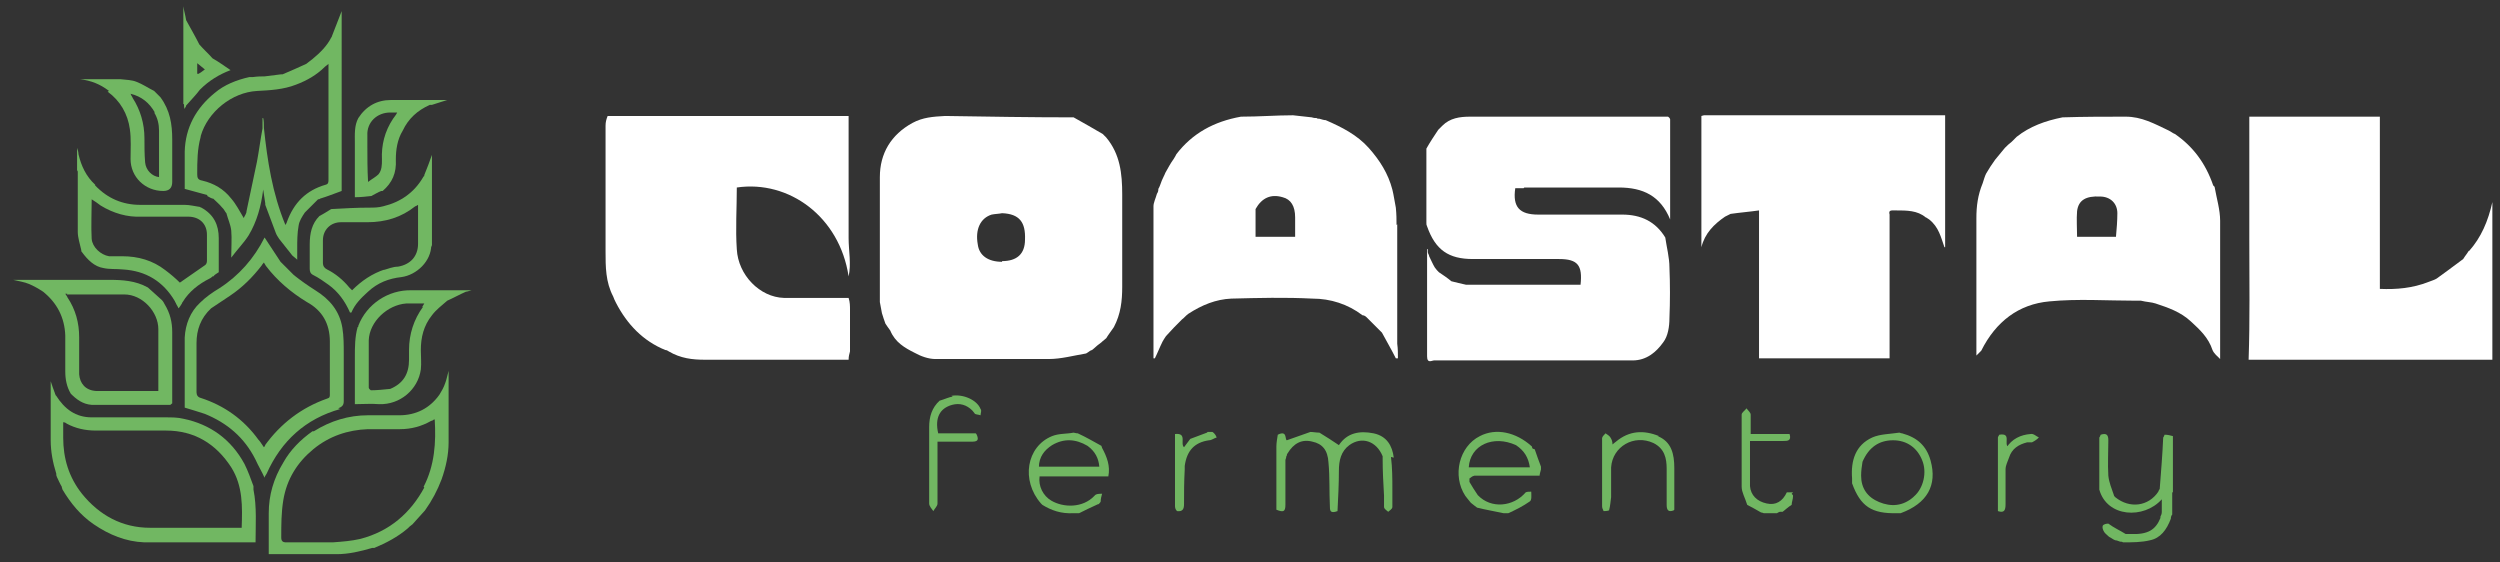
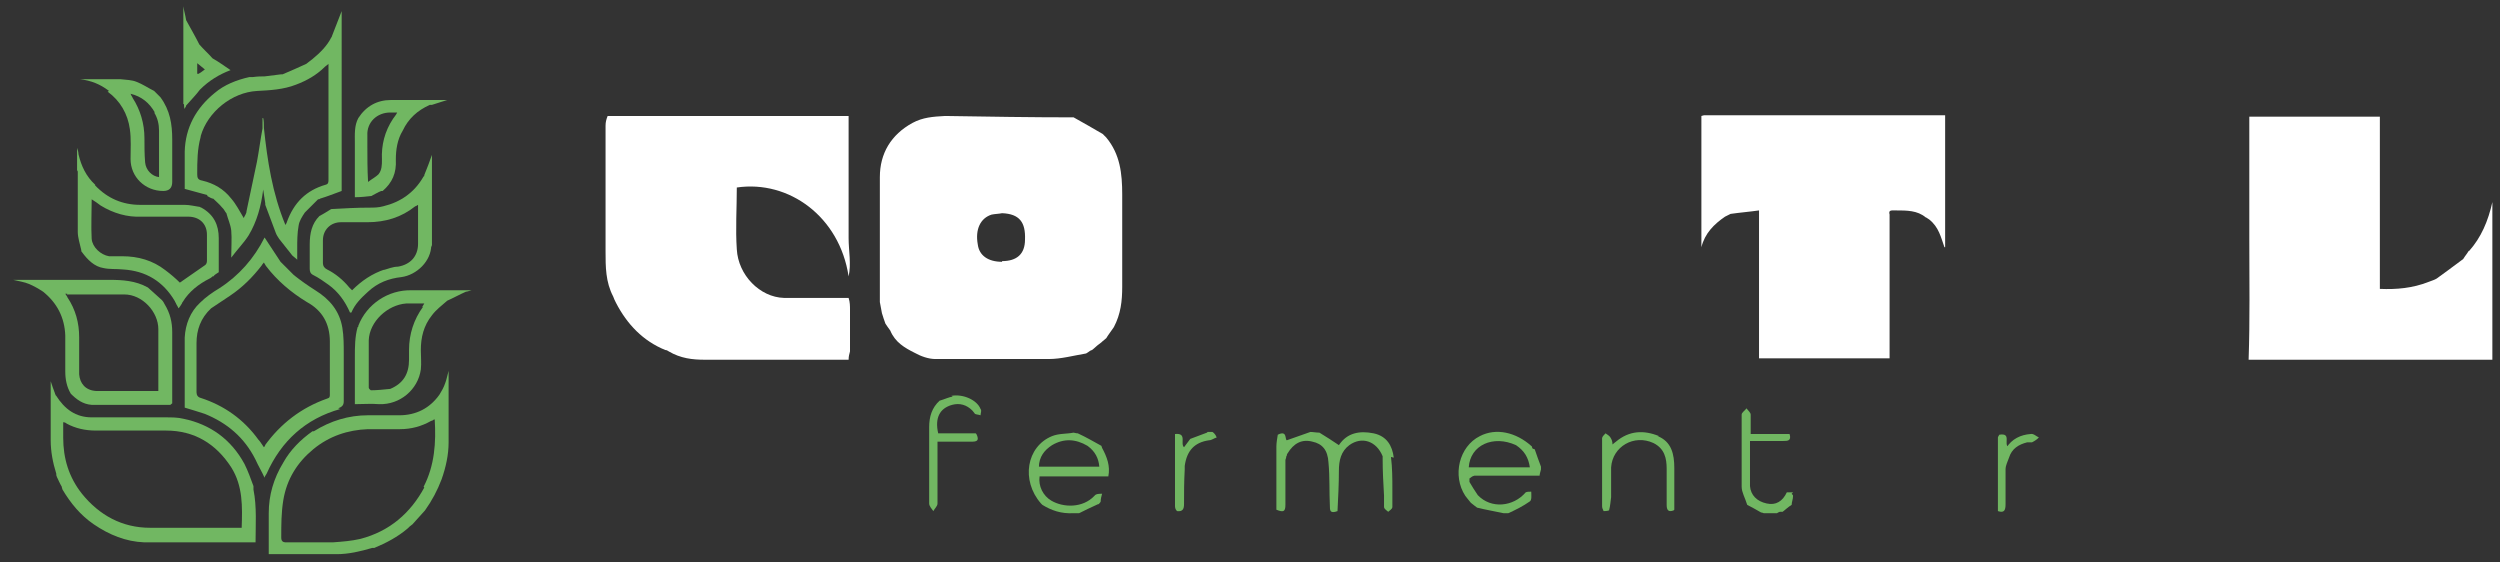
<svg xmlns="http://www.w3.org/2000/svg" id="Layer_1" viewBox="0 0 360 81">
  <rect x="0" y="0" width="360" height="81" fill="#333333" stroke="none" />
  <defs>
    <style>      .st0 {        fill: #71b762;      }      .st1 {        fill: #fff;      }    </style>
  </defs>
  <g>
    <path class="st1" d="M158.8,19.3c-1.5-.9-2.8-1.6-4.2-2.4-6.1,0-12.2-.1-18.5-.2-1.8.1-3.2.2-4.7,1-3.1,1.7-4.7,4.4-4.7,7.8,0,6,0,12,0,18,.1.5.2,1,.3,1.6.2.6.3,1,.5,1.5.2.3.4.6.7,1,.7,1.7,2.1,2.5,3.5,3.2.9.5,2,.9,3,.9,5.4,0,10.9,0,16.3,0,1.8,0,3.6-.5,5.4-.8.2-.1.3-.2.6-.4.3-.1.4-.2.5-.3.3-.3.7-.6,1.1-.9.3-.3.5-.4.7-.6.3-.5.7-1,1.1-1.6,1-1.9,1.2-3.8,1.2-5.8,0-4.4,0-8.9,0-13.3,0-3-.3-5.8-2.3-8.2-.1-.1-.3-.3-.5-.5ZM144.3,37.7c-2,0-3.3-.9-3.5-2.5-.4-2.2.4-3.8,2-4.3.5-.1,1-.1,1.5-.2,2.5.1,3.4,1.3,3.3,3.8,0,2.1-1.2,3.1-3.3,3.1Z" />
-     <path class="st1" d="M219.5,27c4.5,0,9.1,0,13.6,0,3.5,0,6,1.2,7.4,4.6,0-4.4,0-8.9,0-13.5,0-.4,0-.7,0-.9,0,0,0-.2-.3-.4-9.6,0-19,0-28.5,0-1.5,0-2.9.2-4,1.3-.2.2-.3.3-.6.6-.6.9-1.2,1.8-1.7,2.7,0,3,0,6,0,9.1,0,.5,0,1,0,1.6,0,.2,0,.3.1.5,1.2,3.4,3.1,4.7,6.6,4.7,4.1,0,8.3,0,12.4,0,2.7,0,3.4.9,3.1,3.7-5.4,0-10.9,0-16.5,0-.8-.2-1.4-.3-2.1-.5-.6-.5-1.2-.9-1.8-1.3-.2-.2-.4-.4-.6-.7-.3-.5-.5-1-.8-1.6,0-.2-.2-.4-.2-.6,0-.2,0-.2,0-.4,0,0,0-.1-.1,0,0,.2,0,.3,0,.4,0,4.9,0,9.9,0,15,0,1.1.7.6,1,.6,9.5,0,19.1,0,28.6,0,2,0,3.4-1.2,4.4-2.6.7-.9.9-2.3.9-3.5.1-2.4.1-4.9,0-7.3,0-1.4-.4-2.9-.6-4.3-1.4-2.3-3.5-3.3-6.2-3.3-4,0-8.1,0-12.1,0-2.7,0-3.7-1.1-3.3-3.8h1.2Z" />
    <path class="st1" d="M122.1,42.9c-3.1,0-6.2,0-9.2,0-3.5-.1-6.6-3.3-6.8-7-.2-2.9,0-5.9,0-8.9,7.5-1.1,14.8,4.2,16.1,12.8.4-1.8,0-3.7,0-5.5,0-2,0-3.9,0-5.9v-11.7c-11.6,0-23,0-34.7,0-.2.5-.3.9-.3,1.4,0,6,0,12,0,18.1,0,2.2,0,4.4,1.1,6.5.1.3.2.5.4.9,1.6,3.1,3.9,5.5,7.1,6.8.1,0,.2,0,.5.2,1.7,1,3.4,1.2,5.2,1.2,6.5,0,12.9,0,19.4,0,.4,0,.8,0,1.3,0,0-.5.1-.8.2-1.2,0,0,0,0,0,0,0-2,0-4,0-6,0-.5,0-1.1-.2-1.7Z" />
    <path class="st1" d="M245,16.8c0,4.9,0,9.9,0,15.1,0,1.4,0,2.5,0,3.7.5-2,1.8-3.3,3.4-4.4.2-.1.4-.2.8-.4,1.4-.2,2.7-.3,4.1-.5v21.3h18.8c0-.4,0-.8,0-1.2,0-6.5,0-13,0-19.5-.2-.7.3-.6.9-.6,1.6,0,3.1,0,4.3,1,.1,0,.3.2.5.3,1.4,1.1,1.7,2.6,2.2,4,0,0,.1,0,.1,0,0-6.4,0-12.7,0-19-11.6,0-23.2,0-34.7,0,0,0-.1,0-.4.1Z" />
    <path class="st1" d="M355.5,36.1c-.2.4-.5.7-.8,1.2-1.3,1-2.6,1.9-3.8,2.8-.3.2-.7.3-1.2.5-2.3.9-4.6,1.1-7,1v-24.8h-18.8c0,5.9,0,11.8,0,17.7,0,5.7.1,11.5-.1,17.3h35.1v-22.7c-.6,2.7-1.6,5.1-3.4,7.1Z" />
-     <path class="st1" d="M201.1,32.4c0-.8,0-1.5-.1-2.5-.2-1-.3-1.8-.5-2.6-.6-2.3-1.8-4.2-3.4-6-1.7-1.9-3.9-3-6.2-4-.3,0-.5-.1-.9-.2-.2,0-.3,0-.4-.1-.2,0-.4,0-.7-.1-1-.1-1.9-.2-2.7-.3-2.4,0-4.9.2-7.5.2-3.9.7-7,2.4-9.3,5.4-.1.2-.2.4-.4.7-.5.7-.8,1.3-1.2,2-.1.3-.3.6-.5,1.1-.2.5-.3.9-.5,1.2,0,.2,0,.4-.2.7-.2.7-.5,1.3-.5,1.8,0,5.9,0,11.9,0,17.8,0,.3,0,.7,0,1,0,1,0,2.1,0,3.1,0,0,.1,0,.2,0,.4-.8.7-1.6,1.1-2.4.1-.2.3-.5.5-.8.8-.9,1.5-1.6,2.3-2.4.3-.2.5-.5.9-.8,2-1.3,4-2.1,6.2-2.2,3.9-.1,7.8-.2,11.7,0,2.6,0,5.1.8,7.2,2.4.2,0,.4.1.6.3.5.5,1,1,1.4,1.4.2.2.5.5.8.8.7,1.3,1.4,2.5,2,3.7,0,0,.2,0,.3,0,0-.7,0-1.4-.1-2.1,0-5.7,0-11.4,0-17.2ZM180.8,34.1v-4c.9-1.6,2.2-2.2,3.9-1.7,1.2.3,1.8,1.3,1.8,2.9,0,.9,0,1.8,0,2.8h-5.8Z" />
-     <path class="st1" d="M318.7,26.7c-1.1-3.2-2.9-5.6-5.5-7.4-.3-.1-.5-.3-.9-.5-2.1-1-3.9-2-6.2-2-3,0-5.9,0-9.1.1-2.5.5-4.7,1.3-6.6,2.8-.2.2-.4.4-.7.7-.4.3-.7.6-1,.9-.4.5-.9,1.1-1.4,1.7-.5.7-.9,1.3-1.3,2-.2.4-.3.8-.5,1.4-.7,1.7-.9,3.3-.9,5,0,4,0,8,0,12,0,2.6,0,5.2,0,7.8.2-.2.4-.4.7-.7,2.1-4.2,5.4-6.7,9.8-7.1,4.1-.4,8.3-.1,12.5-.1.2,0,.4,0,.7,0,.8.2,1.5.2,2.1.4,1.8.6,3.6,1.2,5.1,2.6,1.3,1.2,2.5,2.3,3.1,4.1.2.5.7.9,1.1,1.3,0-6.6,0-13.3,0-19.9,0-1.6-.5-3.2-.8-4.9ZM304.7,34.1c-2,0-3.8,0-5.6,0,0-1.3-.1-2.5,0-3.7.2-1.6,1.3-2.2,3.3-2.1,1.5,0,2.5,1,2.5,2.4,0,1.1-.1,2.3-.2,3.4Z" />
  </g>
  <g>
    <path class="st0" d="M200.7,65.9c-.2-1.7-1-3.1-2.9-3.5-2-.4-3.8-.1-5,1.7,0,0-.1,0,0,0-.9-.6-1.8-1.2-2.8-1.8-.5,0-.9-.1-1.3-.1-1.1.4-2.3.8-3.4,1.2-.3-.1.1-1.5-1.3-.8-.1.6-.2,1.2-.2,1.7,0,2.8,0,5.6,0,8.6,0,.3,0,.4,0,.5,1,.4,1.3.3,1.3-.7,0-1.4,0-2.7,0-4.3,0-.6,0-1,0-1.4,0-.2,0-.4,0-.7,0-.2.1-.3.1-.4,0,0,0-.2.1-.3,0-.2.1-.3.1-.3.9-1.5,2.1-2.1,3.6-1.7,1.4.3,2.2,1.2,2.3,3,.2,2.1.1,4.2.2,6.2,0,.7,0,1.2,1.1.8.1-2,.2-3.9.2-5.8,0-1.5.3-2.8,1.5-3.7,1.8-1.3,3.9-.6,4.8,1.6,0,.2,0,.3,0,.4,0,1.8.1,3.5.2,5.3,0,.5,0,1.1,0,1.6,0,.3.4.5.6.7.2-.2.6-.4.6-.7,0-.8,0-1.6,0-2.4,0-1.6,0-3.2-.2-4.8Z" />
-     <path class="st0" d="M312.9,70.9c0-2.8,0-5.5,0-8.1-.4-.1-.7-.2-1.2-.2-.1.2-.1.3-.2.4-.1,2.4-.3,4.8-.5,7.4-.1.2-.2.3-.2.4-1.4,2.1-4.1,2.5-6.2.8-.1-.1-.2-.2-.2-.3-.3-.9-.7-1.8-.8-2.8-.1-1.7,0-3.4,0-5.1,0-.7-.2-1.1-1.1-.8-.1.2-.1.3-.2.4,0,1.2,0,2.5,0,3.9,0,.8,0,1.4,0,2,0,.2,0,.3,0,.7,0,.4,0,.7,0,.9,1.1,4,6.4,4.3,9,1.4,0,.6,0,1.1,0,1.8,0,.3-.1.5-.2.7,0,0,0,.1,0,.2,0,0,0,0,0,0-.7,1.7-1.8,2.4-4.3,2.3-.4,0-.5,0-.7,0-.8-.5-1.7-.9-2.5-1.5,0,0,0,0,0,0-.3,0-.7.1-.8.3-.1.2,0,.6.2.9.1.2.4.4.7.7.4.2.6.4.9.5.2,0,.4.1.7.2.2,0,.3,0,.4.1,1.3,0,2.7,0,3.9-.3,1.5-.3,2.4-1.5,3-3.1,0-.3.1-.5.2-.6,0-.2,0-.4,0-.8,0-.3,0-.4,0-.6,0-.5,0-1.1,0-1.8Z" />
    <path class="st0" d="M220.7,64.6c-.1-.2-.1-.2-.1-.3-2.3-2.1-5.2-2.7-7.5-1.5-3,1.5-4,5.7-2.1,8.6.2.3.5.6.8,1,.4.3.6.5.9.7,1.2.3,2.4.5,3.8.8.4,0,.5,0,.7,0,1.1-.5,2.1-1,3.1-1.7.3-.2.2-.9.2-1.4-.3,0-.6,0-.8.1-1.8,2.1-5,2.4-6.9.4,0,0,0,0,0,0-.4-.6-.8-1.2-1.2-1.9,0-.3,0-.4,0-.5.2-.1.3-.3.7-.4.3,0,.4,0,.5,0,2.1,0,4.1,0,6.4,0,.6,0,1,0,1.4,0,.2,0,.5,0,.9,0,.1,0,.2,0,.2,0,0-.2.1-.5.2-.9,0-.2,0-.3,0-.4-.3-.8-.6-1.6-.9-2.5ZM211.5,67.3c.2-3.2,3.5-4.7,6.8-3.2,1.2.8,1.8,1.8,2,3.2h-8.8Z" />
    <path class="st0" d="M158.6,64.2c-1.1-.6-2.1-1.2-3.4-1.8-.3,0-.5-.1-.6-.1-1,.2-2.1.1-3.1.5-3.7,1.5-4.5,6.4-1.6,9.7.1.1.2.2.2.2,1.3.8,2.7,1.3,4.5,1.2.4,0,.6,0,.8,0,.8-.4,1.6-.8,2.5-1.2.2-.1.2-.1.3-.1.1-.1.3-.3.3-.4,0-.4.1-.7.2-1.1-.4,0-.9,0-1.1.3-1.7,1.8-4.5,1.7-6.2.7-1.2-.7-1.9-2.1-1.7-3.5,3.1,0,6.2,0,9.5,0,.3,0,.3,0,.4,0,.3-1.5-.2-2.8-.9-4.1,0,0,0,0,0,0ZM149.6,67.3c0-1.5.8-2.5,1.9-3.2,1.7-1,3.4-.9,5.1.1,1.1.8,1.6,1.8,1.7,3h-8.7Z" />
-     <path class="st0" d="M273.9,62.4c-.2,0-.3-.1-.4-.1-1.3.2-2.8.2-3.9.7-2.4,1.1-3.1,3.3-2.9,5.9,0,.4,0,.5,0,.7,1.2,3.3,2.8,4.4,6.5,4.3.3,0,.4,0,.5,0,3.8-1.4,5.3-4,4.3-7.6-.6-2.1-1.9-3.3-4.1-3.9ZM275.5,71.6c-1.5,1.3-3.2,1.4-4.9.7-1.7-.7-2.6-2-2.6-3.8,0-.7.1-1.4.2-2,.9-2.1,2.4-3.1,4.4-3.1,2,0,3.5,1.1,4.2,2.9.7,1.7.2,4-1.2,5.2Z" />
    <path class="st0" d="M238.9,62.8c-2.2-.9-4.3-.8-6.2.8-.1.1-.3.2-.5.4,0-.4-.1-.7-.3-1-.1-.2-.4-.4-.7-.6-.2.2-.5.5-.5.7,0,1.3,0,2.6,0,4.1,0,1.5,0,2.8,0,4.1,0,.5,0,.9,0,1.6,0,.4.2.5.2.7.2,0,.5,0,.8-.1.2-.7.2-1.3.3-1.9,0-1.4,0-2.9,0-4.3.2-3,3.3-4.8,6.1-3.5,1.6.8,1.9,2.2,1.9,3.7,0,1.7,0,3.5,0,5.2,0,.7.2,1.1,1,.8,0,0,.1-.1.1-.1,0-2,0-4,0-6,0-2-.4-3.8-2.4-4.6Z" />
    <path class="st0" d="M258.2,70.9c-.1,0-.2,0-.5,0-.2,0-.3,0-.4,0-.6,1.3-1.6,1.9-2.9,1.6-1.4-.3-2.3-1.2-2.4-2.5,0-2.1,0-4.2,0-6.5,1.6,0,3.2,0,4.8,0,.6,0,1.2,0,.9-1,0,0,0,0,0,0h-5.6c0-1,0-1.9,0-2.8,0-.3-.4-.6-.6-.9-.2.3-.7.6-.7.9,0,3.5,0,6.9,0,10.4,0,.8.5,1.6.8,2.6,0,0,0,0,0,0,.6.3,1.3.7,2,1.1.2,0,.3.1.4.1.4,0,.8,0,1.3,0,.3,0,.4,0,.6,0,0,0,.1-.1.4-.2.2,0,.3,0,.4,0,.4-.3.8-.7,1.3-1,0,0,0,0,0,0,0-.4.2-.8.2-1.3,0-.2-.2-.2-.2-.3Z" />
    <path class="st0" d="M137.2,57.1c-.6.1-1.2.4-1.9.6,0,0,0,0,0,0-1.1,1-1.5,2.3-1.5,3.8,0,3.7,0,7.4,0,11,0,.4.4.8.6,1.1.2-.4.6-.7.6-1.1,0-2.5,0-4.9,0-7.4,0-.4,0-.9,0-1.5,1.7,0,3.3,0,4.9,0,.7,0,1.2-.1.7-1.1,0,0-.1-.1-.1-.1-.7,0-1.4,0-2.3,0-.3,0-.4,0-.5,0h-2.6c-.5-2.2.2-3.6,2-4.1,1.1-.3,2.1,0,2.9.8.2.2.3.4.4.5.2.1.5.1.8.2,0-.3.2-.7,0-.9-.5-1.3-2.5-2.2-4.2-1.9Z" />
    <path class="st0" d="M173.8,62.3c-.8.3-1.6.6-2.4.9,0,0,0,0,0,0-.3.4-.6.8-.9,1.2-.6-.5.5-2.1-1.3-1.9-.1,0,0,0,0,0,0,3.4,0,6.8,0,10.4,0,.4.2.6.3.7.8.1,1-.3,1-1,0-1.6,0-3.2.1-5,0-.3,0-.4,0-.5.3-2.2,1.4-3.4,3.5-3.7.4,0,.7-.3,1.1-.4-.1-.3-.3-.6-.6-.8-.3,0-.5,0-.7,0Z" />
    <path class="st0" d="M289.2,64.4c-.7-.5.5-2.1-1.3-1.8-.1.2-.2.3-.2.4,0,2.4,0,4.9,0,7.5,0,1.2,0,2.2,0,3.1.9.3,1.1-.1,1.1-1,0-1.7,0-3.3,0-5,0-.6.3-1.1.5-1.7,0,0,0,0,0,0,.4-1.3,1.4-1.9,2.6-2.2.2,0,.5,0,.7,0,.4-.2.7-.4,1-.7-.4-.2-.8-.6-1.2-.5-1.4.1-2.7.7-3.5,2Z" />
  </g>
  <g>
    <path class="st0" d="M29.8,28.2s0,0,0,0c.2.1.5.3.8.4,0,0,0,0,0,0,0,0,0,0,.1,0,0,0,0,0,0,0,.4.4.9.8,1.3,1.3,0,0,0,0,0,0,0,0,0,0,.1.1,0,0,0,0,0,0,.2.2.3.5.5.7,0,0,0,0,0,0,.2.8.6,1.6.7,2.5.1,1.2,0,2.4,0,3.7,0,.1,0,.2,0,.2.8-1.1,1.8-2.1,2.5-3.2,1.2-2,1.8-4.2,2.1-6.6.1.7.2,1.3.3,2,0,.1,0,.2,0,.2.5,1.3,1,2.7,1.5,4,.1.3.3.6.5.9,0,0,0,0,0,0,.6.8,1.3,1.6,1.9,2.4,0,0,0,0,0,0,.2.2.4.3.7.6,0-.6,0-1.1,0-1.6,0-1.1,0-2.2.2-3.3.1-.7.5-1.3.9-1.9,0,0,0,0,0,0,.6-.6,1.2-1.2,1.9-1.9.1,0,.2,0,.3-.1,1-.3,2-.7,3.1-1.1V1.6c-.4,1-.9,2.3-1.4,3.6,0,.1-.1.2-.1.2-.6,1.2-1.6,2.2-2.7,3.1,0,0,0,0,0,0-.3.2-.6.5-.9.7,0,0,0,0,0,0-1.1.5-2.2,1-3.4,1.5-.1,0-.2,0-.2,0-.8.1-1.6.2-2.4.3-.5,0-1,0-1.7.1-.2,0-.3,0-.5,0-1.8.4-3.6,1.1-5,2.3-2.7,2.2-4.2,5-4.3,8.4,0,1.8,0,3.6,0,5.4,1.1.3,2.2.6,3.3.9ZM28.9,19.6c1-3.5,4.5-6.3,8.1-6.5,1.9-.1,3.8-.2,5.6-.9,1.6-.6,3-1.4,4.2-2.6.1-.1.3-.2.5-.4,0,.3,0,.5,0,.6,0,5.4,0,10.8,0,16.1,0,.3,0,.6-.4.7-2.8.8-4.6,2.6-5.6,5.4,0,0,0,.1-.2.4-1.9-4.6-2.6-9.3-3.1-14,0,0,0,0,0,0,0-.5,0-1-.1-1.4,0,0,0,0-.1,0,0,.5,0,1,0,1.5-.3,1.6-.5,3.2-.8,4.8-.5,2.4-1,4.8-1.5,7.1,0,.4-.3.7-.4,1-.6-1-1.1-2-1.8-2.8-1.1-1.4-2.5-2.2-4.2-2.6-.6-.1-.7-.4-.7-.9,0-1.8,0-3.6.5-5.4Z" />
    <path class="st0" d="M48.7,58.8c.5-.2.8-.4.8-1,0-1.9,0-3.9,0-6,0-.4,0-.7,0-.9,0-1.2,0-2.5-.2-3.7-.4-2.4-1.8-4.1-3.9-5.4-1.1-.7-2.1-1.4-3.1-2.2,0,0,0,0-.1-.1-.6-.6-1.2-1.2-1.8-1.8,0,0,0,0,0,0-.8-1.2-1.5-2.3-2.3-3.5,0,0,0,0,0,0-1.5,3-3.7,5.5-6.5,7.3-1,.6-2,1.3-2.8,2.1-1.4,1.3-2.1,3.1-2.2,5,0,3.3,0,6.6,0,9.9,0,0,0,.2,0,.2,1,.3,2,.6,2.9.9,3.2,1.3,5.7,3.4,7.3,6.6,0,0,0,0,0,0,.4.9.9,1.7,1.3,2.6,0-.2.2-.4.3-.6,2.1-4.7,5.6-7.9,10.6-9.3ZM38.2,64.1c0,0,0,.1-.2.3-.3-.4-.5-.8-.8-1.1-2.1-2.9-4.9-4.9-8.3-6-.4-.1-.6-.4-.6-.8,0-2.4,0-4.8,0-7.1,0-1.9.6-3.6,2.1-5,.9-.6,1.8-1.2,2.7-1.8,1.8-1.2,3.3-2.7,4.6-4.4,0,0,.1-.2.3-.4.1.2.2.3.3.5,1.6,2.1,3.6,3.8,5.9,5.2,2.2,1.2,3.3,3.1,3.3,5.7,0,2.5,0,5,0,7.6,0,.3,0,.5-.4.6-3.7,1.3-6.7,3.6-9,6.8Z" />
    <path class="st0" d="M36.5,70.2c0-.1,0-.2,0-.2-.4-1.1-.8-2.2-1.3-3.2-1.9-3.5-4.9-5.7-8.8-6.5-.8-.2-1.7-.2-2.6-.2-3.5,0-7,0-10.6,0-2.3,0-3.9-1.2-5.1-3.1,0,0,0,0,0,0,0,0,0,0-.1-.1,0-.1-.1-.2-.1-.3-.2-.5-.4-1.1-.6-1.7,0-.1,0-.1,0-.2,0,0,0,0,0,.1,0,.4,0,.8,0,1.3,0,.2,0,.3,0,.4,0,2.3,0,4.6,0,6.9,0,1.6.3,3.2.8,4.8,0,.2,0,.3.1.5.2.4.4.9.7,1.4,0,.2.1.3.1.4,1.2,2,2.6,3.7,4.5,5,2.2,1.5,4.6,2.5,7.3,2.6,5.2,0,10.4,0,15.6,0,.1,0,.2,0,.4,0,0-2.5.2-5.1-.3-7.6ZM34.8,76h-.7c-4.2,0-8.4,0-12.5,0-4,0-7.3-1.8-9.8-4.9-1.9-2.4-2.7-5.1-2.7-8.1,0-.7,0-1.4,0-2.2.2,0,.4.1.5.2,1.3.7,2.7,1,4.2,1,3.4,0,6.7,0,10.1,0,4.1,0,7.2,1.9,9.4,5.3,1.7,2.7,1.6,5.7,1.5,8.7Z" />
    <path class="st0" d="M64.6,55.2c0-.2,0-.3,0-.5v-1.3c-.2.7-.3,1.3-.5,1.8-.2.6-.5,1.1-.8,1.6-1.4,2-3.4,3-5.8,3-1.5,0-3,0-4.5,0-2.8,0-5.4.8-7.8,2.3,0,0-.1,0-.2,0-1.7,1.2-3.2,2.7-4.2,4.5-1.4,2.3-2.1,4.7-2.1,7.3,0,1.9,0,3.9,0,5.9,0,0,0,0,0,0,3.3,0,6.5,0,9.8,0,1.7,0,3.4-.4,5.1-.9.1,0,.2,0,.3,0,1.7-.7,3.4-1.6,4.8-2.8.2-.2.4-.4.7-.6,0,0,0,0,0,0,.6-.7,1.2-1.3,1.8-2,0,0,0,0,0,0,1-1.4,1.8-2.9,2.4-4.5.6-1.7,1-3.5,1-5.3,0-1.7,0-3.5,0-5.4,0-1,0-1.9,0-2.8,0-.1,0-.3,0-.5ZM61.1,70.2c-2,3.7-5,6.3-9.2,7.4-1.3.3-2.6.4-4,.5-2.2,0-4.5,0-6.7,0-.5,0-.7-.2-.7-.7,0-1.8,0-3.6.3-5.4.5-3,2-5.4,4.3-7.3,2.3-1.9,5-2.8,7.9-2.9,1.5,0,3,0,4.6,0,1.6,0,3.1-.4,4.5-1.2.1,0,.3-.1.4-.2,0,0,0,0,.1,0,0,0,0,0,0,0,.2,3.3,0,6.6-1.6,9.7Z" />
    <path class="st0" d="M9.4,53.5c0,1.1.2,2.2.8,3.2,0,0,0,0,0,0,.8.8,1.7,1.5,3,1.6.3,0,.5,0,.8,0,3.5,0,7,0,10.5,0,.1,0,.2-.2.3-.2,0-3.4,0-6.8,0-10.3,0-1.4-.3-2.7-1.1-4-.1-.2-.2-.4-.4-.6-.7-.6-1.3-1.2-2-1.8-1.8-1-3.7-1.1-5.6-1.1-3.1,0-6.3,0-9.5,0-.3,0-.5,0-.7,0-.3,0-.6,0-1.1,0-.3,0-.5,0-.7,0h-1.8c.8.2,1.6.3,2.3.6.7.3,1.4.7,2,1.1,2,1.6,3.1,3.7,3.2,6.3,0,1.7,0,3.3,0,5ZM9.6,42.4c2.8,0,5.5,0,8.3,0,2.6,0,4.9,2.5,4.9,5,0,2.8,0,5.6,0,8.4,0,.2,0,.3,0,.5h-9c-1.5-.1-2.3-1.1-2.4-2.4,0-1.8,0-3.5,0-5.3,0-2.1-.5-4-1.7-5.8,0-.1-.2-.3-.3-.5.1,0,.2,0,.3,0Z" />
    <path class="st0" d="M11.2,24.5c0,3,0,5.9,0,8.9,0,.8.3,1.7.5,2.6,0,.2,0,.2.1.3.8,1.1,1.8,2.1,3.1,2.3.9.2,1.8.1,2.8.2,3.3.2,5.8,1.7,7.5,4.6,0,0,0,.1.1.2.1.3.3.5.4.8.2-.2.3-.4.5-.7,0-.1.1-.2.1-.2.9-1.5,2.3-2.6,3.9-3.4,0,0,0,0,0,0,0,0,.2-.1.3-.2,0,0,0,0,0,0,0,0,0,0,.1-.1.1,0,.2,0,.2-.1.2-.2.4-.3.7-.5,0,0,0-.1,0-.2,0-1.6,0-3.2,0-4.7,0-1.9-.7-3.4-2.5-4.4-.1,0-.2-.1-.2-.1-.7-.1-1.5-.3-2.2-.3-2.1,0-4.3,0-6.4,0-2.5,0-4.7-.9-6.5-2.8,0,0,0-.1,0-.1-1.3-1.2-2-2.7-2.4-4.4,0-.3-.1-.6-.2-.9,0,.5,0,1,0,1.6,0,.4,0,.7,0,1,0,.2,0,.3,0,.6,0,.1,0,.2,0,.2ZM13.2,28.7c.5.3.9.6,1.3.9,1.8,1.1,3.8,1.7,5.9,1.6.5,0,.9,0,1.4,0,1.9,0,3.6,0,5.3,0,1.6,0,2.7,1,2.7,2.6,0,1.3,0,2.6,0,3.8,0,.2-.1.5-.3.6-1.2.8-2.4,1.7-3.6,2.5-.6-.6-1.3-1.2-2.1-1.8-1.8-1.4-3.9-2-6.2-2-.6,0-1.3,0-1.9,0-1.2-.2-2.4-1.3-2.5-2.5-.1-1.8,0-3.6,0-5.6Z" />
    <path class="st0" d="M62.2,35.6c0-4.5,0-9,0-13.3-.3.9-.7,1.9-1.1,2.9,0,.1,0,.2-.1.2-1.3,2.3-3.3,3.7-5.8,4.3-.7.2-1.4.2-2.1.2-1.7,0-3.5.1-5.3.2,0,0-.1,0-.1,0-.5.3-1.1.7-1.7,1,0,0,0,0,0,0-1.1,1.1-1.4,2.5-1.4,4.1,0,1.2,0,2.4,0,3.5,0,.4.1.7.5.9.8.4,1.5.9,2.2,1.4,1.4,1,2.4,2.4,3.1,4,0,0,0,0,0,0,0,0,0,0,.1,0,0,0,0,0,.1,0,.5-1.2,1.4-2.1,2.4-3,0,0,0,0,0,0,1.4-1.3,3-1.9,4.8-2.1,2.2-.3,4.3-2.3,4.3-4.6ZM55.4,38.8c-1.8.6-3.3,1.6-4.7,3-.2-.2-.3-.3-.4-.4-.9-1.1-2-2-3.2-2.6-.4-.2-.6-.5-.6-.9,0-1.1,0-2.2,0-3.3,0-1.5,1.1-2.6,2.6-2.6,1.3,0,2.6,0,3.8,0,2.6,0,4.9-.7,6.9-2.3.1,0,.2-.1.4-.2,0,.2,0,.4,0,.5,0,1.7,0,3.4,0,5.1,0,1.8-1.1,3-2.9,3.3-.7,0-1.4.3-2.1.5Z" />
    <path class="st0" d="M66.7,41.8c-.2,0-.3,0-.3,0-.3,0-.5,0-.8,0-2.1,0-4.2,0-6.3,0-3.4-.1-6.5,2-7.7,5.1,0,.1,0,.2-.1.2-.4,1.4-.4,2.9-.4,4.3,0,1.7,0,3.3,0,5.1,0,.1,0,.2,0,.3,0,.4,0,.8,0,1.3,0,0,0,.1,0,.1,1.2,0,2.3-.1,3.5,0,3,.1,5.6-2.1,6-5,.1-.9,0-1.8,0-2.8,0-1.8.4-3.5,1.6-5,.6-.8,1.4-1.4,2.2-2.1,0,0,0,0,0,0,.9-.4,1.8-.9,2.7-1.3.2,0,.4-.1.8-.2-.5,0-.9,0-1.4,0ZM60.9,44.2c-1.3,1.8-2,3.9-2,6.2,0,.5,0,.9,0,1.4,0,2-.8,3.4-2.7,4.2-1,.1-1.9.2-2.8.2,0,0-.3-.2-.3-.4,0-2.3,0-4.5,0-6.8.1-2.7,2.7-5.1,5.4-5.3.8,0,1.7,0,2.6,0-.1.2-.2.3-.3.5Z" />
    <path class="st0" d="M15.5,13.2c1.8,1.3,2.9,3.2,3.2,5.4.2,1.4.1,2.9.1,4.3,0,2.6,2.1,4.6,4.7,4.6q1.3,0,1.3-1.3c0-2,0-4.1,0-6.1,0-2.2-.3-4.2-1.7-6.1,0,0,0,0,0,0-.3-.3-.6-.6-.9-.9,0,0,0,0,0,0-.8-.4-1.7-1-2.5-1.3-.7-.3-1.5-.3-2.4-.4-.5,0-1,0-1.4,0-.2,0-.4,0-.7,0-.3,0-.5,0-.7,0-.2,0-.4,0-.7,0-.4,0-.7,0-.9,0,0,0,0,0-.1,0-.3,0-.6,0-.8,0-.2,0-.3,0-.5,0,1.6.2,2.9.7,4.2,1.7,0,0,0,0,0,0ZM22.2,16.2c.5.8.7,1.7.7,2.6,0,1.1,0,2.2,0,3.3v3.4c-1-.1-1.9-1-2-2.1-.1-1.2-.1-2.3-.1-3.5,0-2.1-.6-4.1-1.7-5.8,0-.1-.2-.3-.3-.6,1.6.4,2.7,1.3,3.5,2.7Z" />
    <path class="st0" d="M53.5,28.1c.1,0,.2,0,.2,0,.4-.2.7-.4,1.2-.6,0,0,.1,0,.2,0,1.4-1.2,2-2.6,1.9-4.5,0-1.4.2-2.9,1-4.2,0,0,0,0,0,0,.8-1.7,2.1-2.9,3.9-3.7.1,0,.2,0,.3,0,.7-.2,1.5-.5,2.2-.7-.5,0-1.1,0-1.8,0-.4,0-.7,0-1,0-1.8,0-3.5,0-5.3,0-2,0-3.6.9-4.7,2.6,0,0,0,0,0,0-.6,1.1-.5,2.4-.5,3.6,0,2.3,0,4.7,0,7,0,.2,0,.4,0,.8.9,0,1.7-.1,2.6-.2ZM56.2,16.2c.3,0,.6,0,1,0-.2.4-.4.6-.6.9-1.2,1.8-1.7,3.8-1.6,5.9,0,.7,0,1.5-.5,2.1-.4.4-1,.7-1.5,1.1-.1-1.8-.1-3.6-.1-5.3,0-.5,0-.9,0-1.4-.1-1.9,1.4-3.3,3.3-3.3Z" />
    <path class="st0" d="M26.5,15c0,.3,0,.5.1.7,0-.2.2-.3.2-.5,0,0,0,0,0,0,.7-.8,1.4-1.5,2-2.3,1.3-1.3,2.8-2.2,4.4-2.8-.9-.6-1.7-1.2-2.6-1.7-.6-.7-1.3-1.3-1.9-2-.6-1.2-1.3-2.4-1.9-3.5,0,0,0,0,0,0-.1-.7-.3-1.3-.4-2,0,.8,0,1.5,0,2.3,0,0,0,0,0,0,0,.1,0,.2,0,.3,0,0,0,0,0,0,0,3.9,0,7.7,0,11.5ZM28.4,9.1c.4.3.7.6,1.1.9-.3.2-.5.4-.7.5-.3.2-.4.2-.4,0,0-.4,0-.8,0-1.3Z" />
  </g>
</svg>